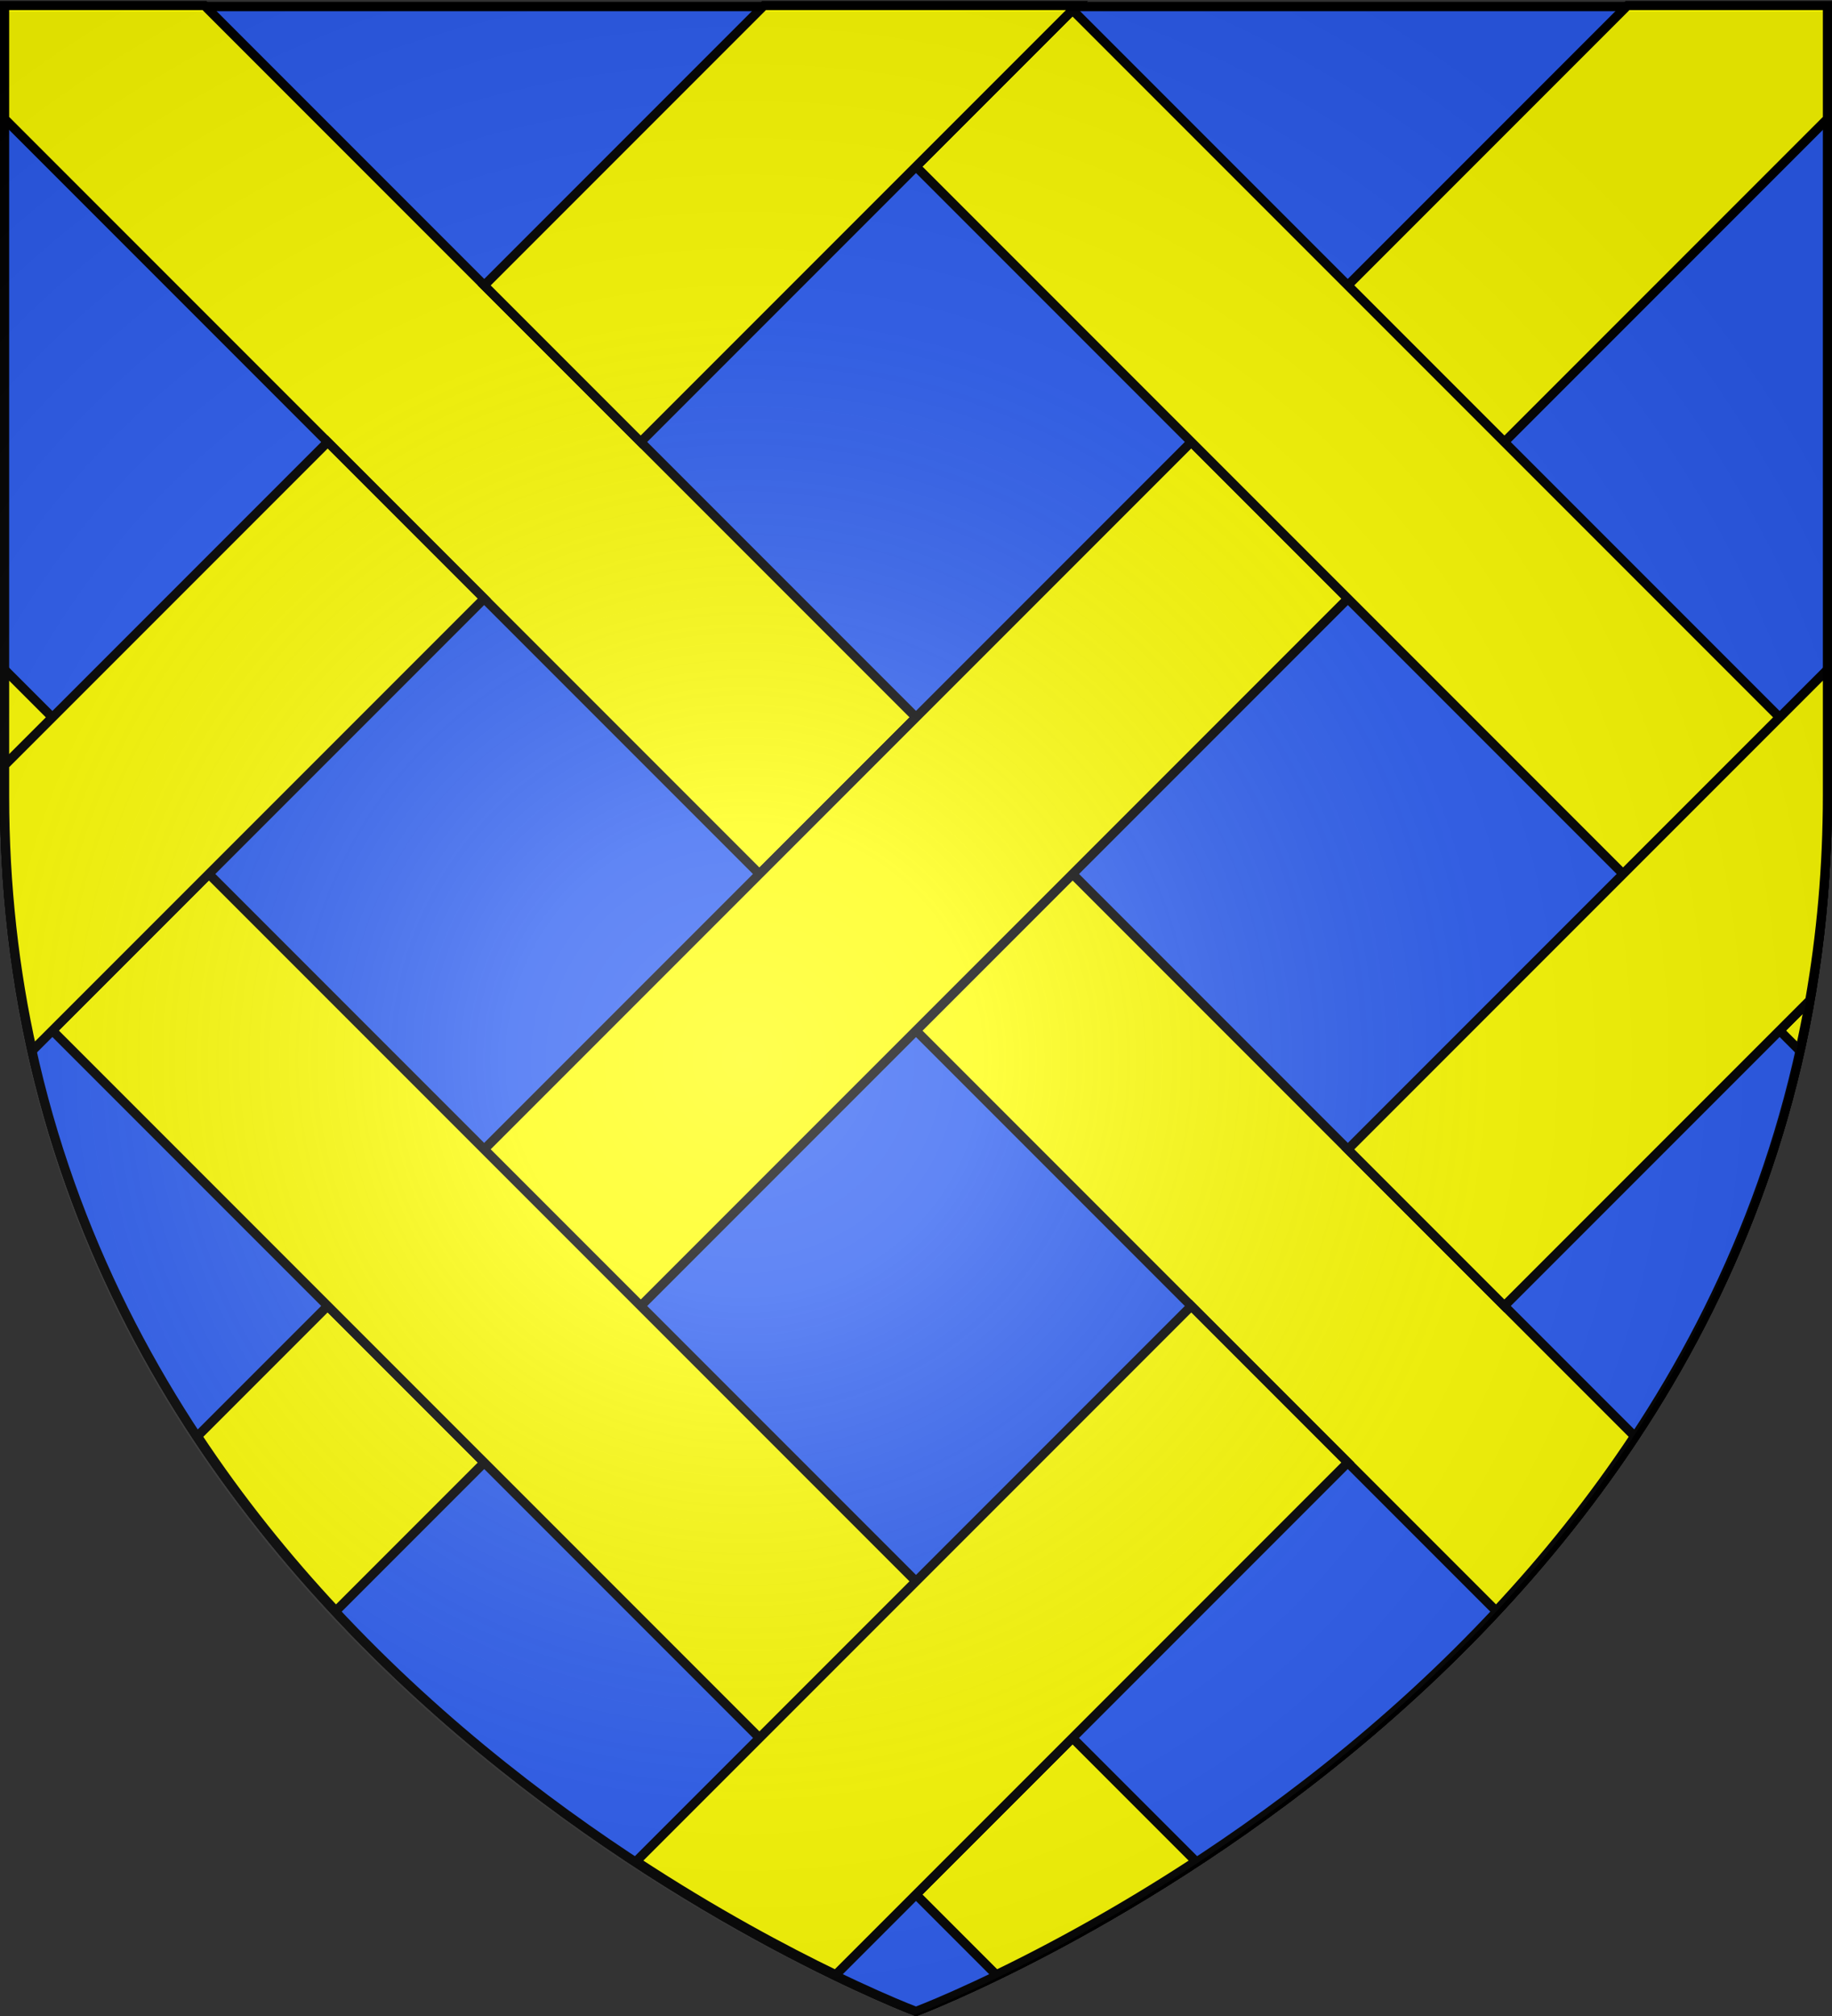
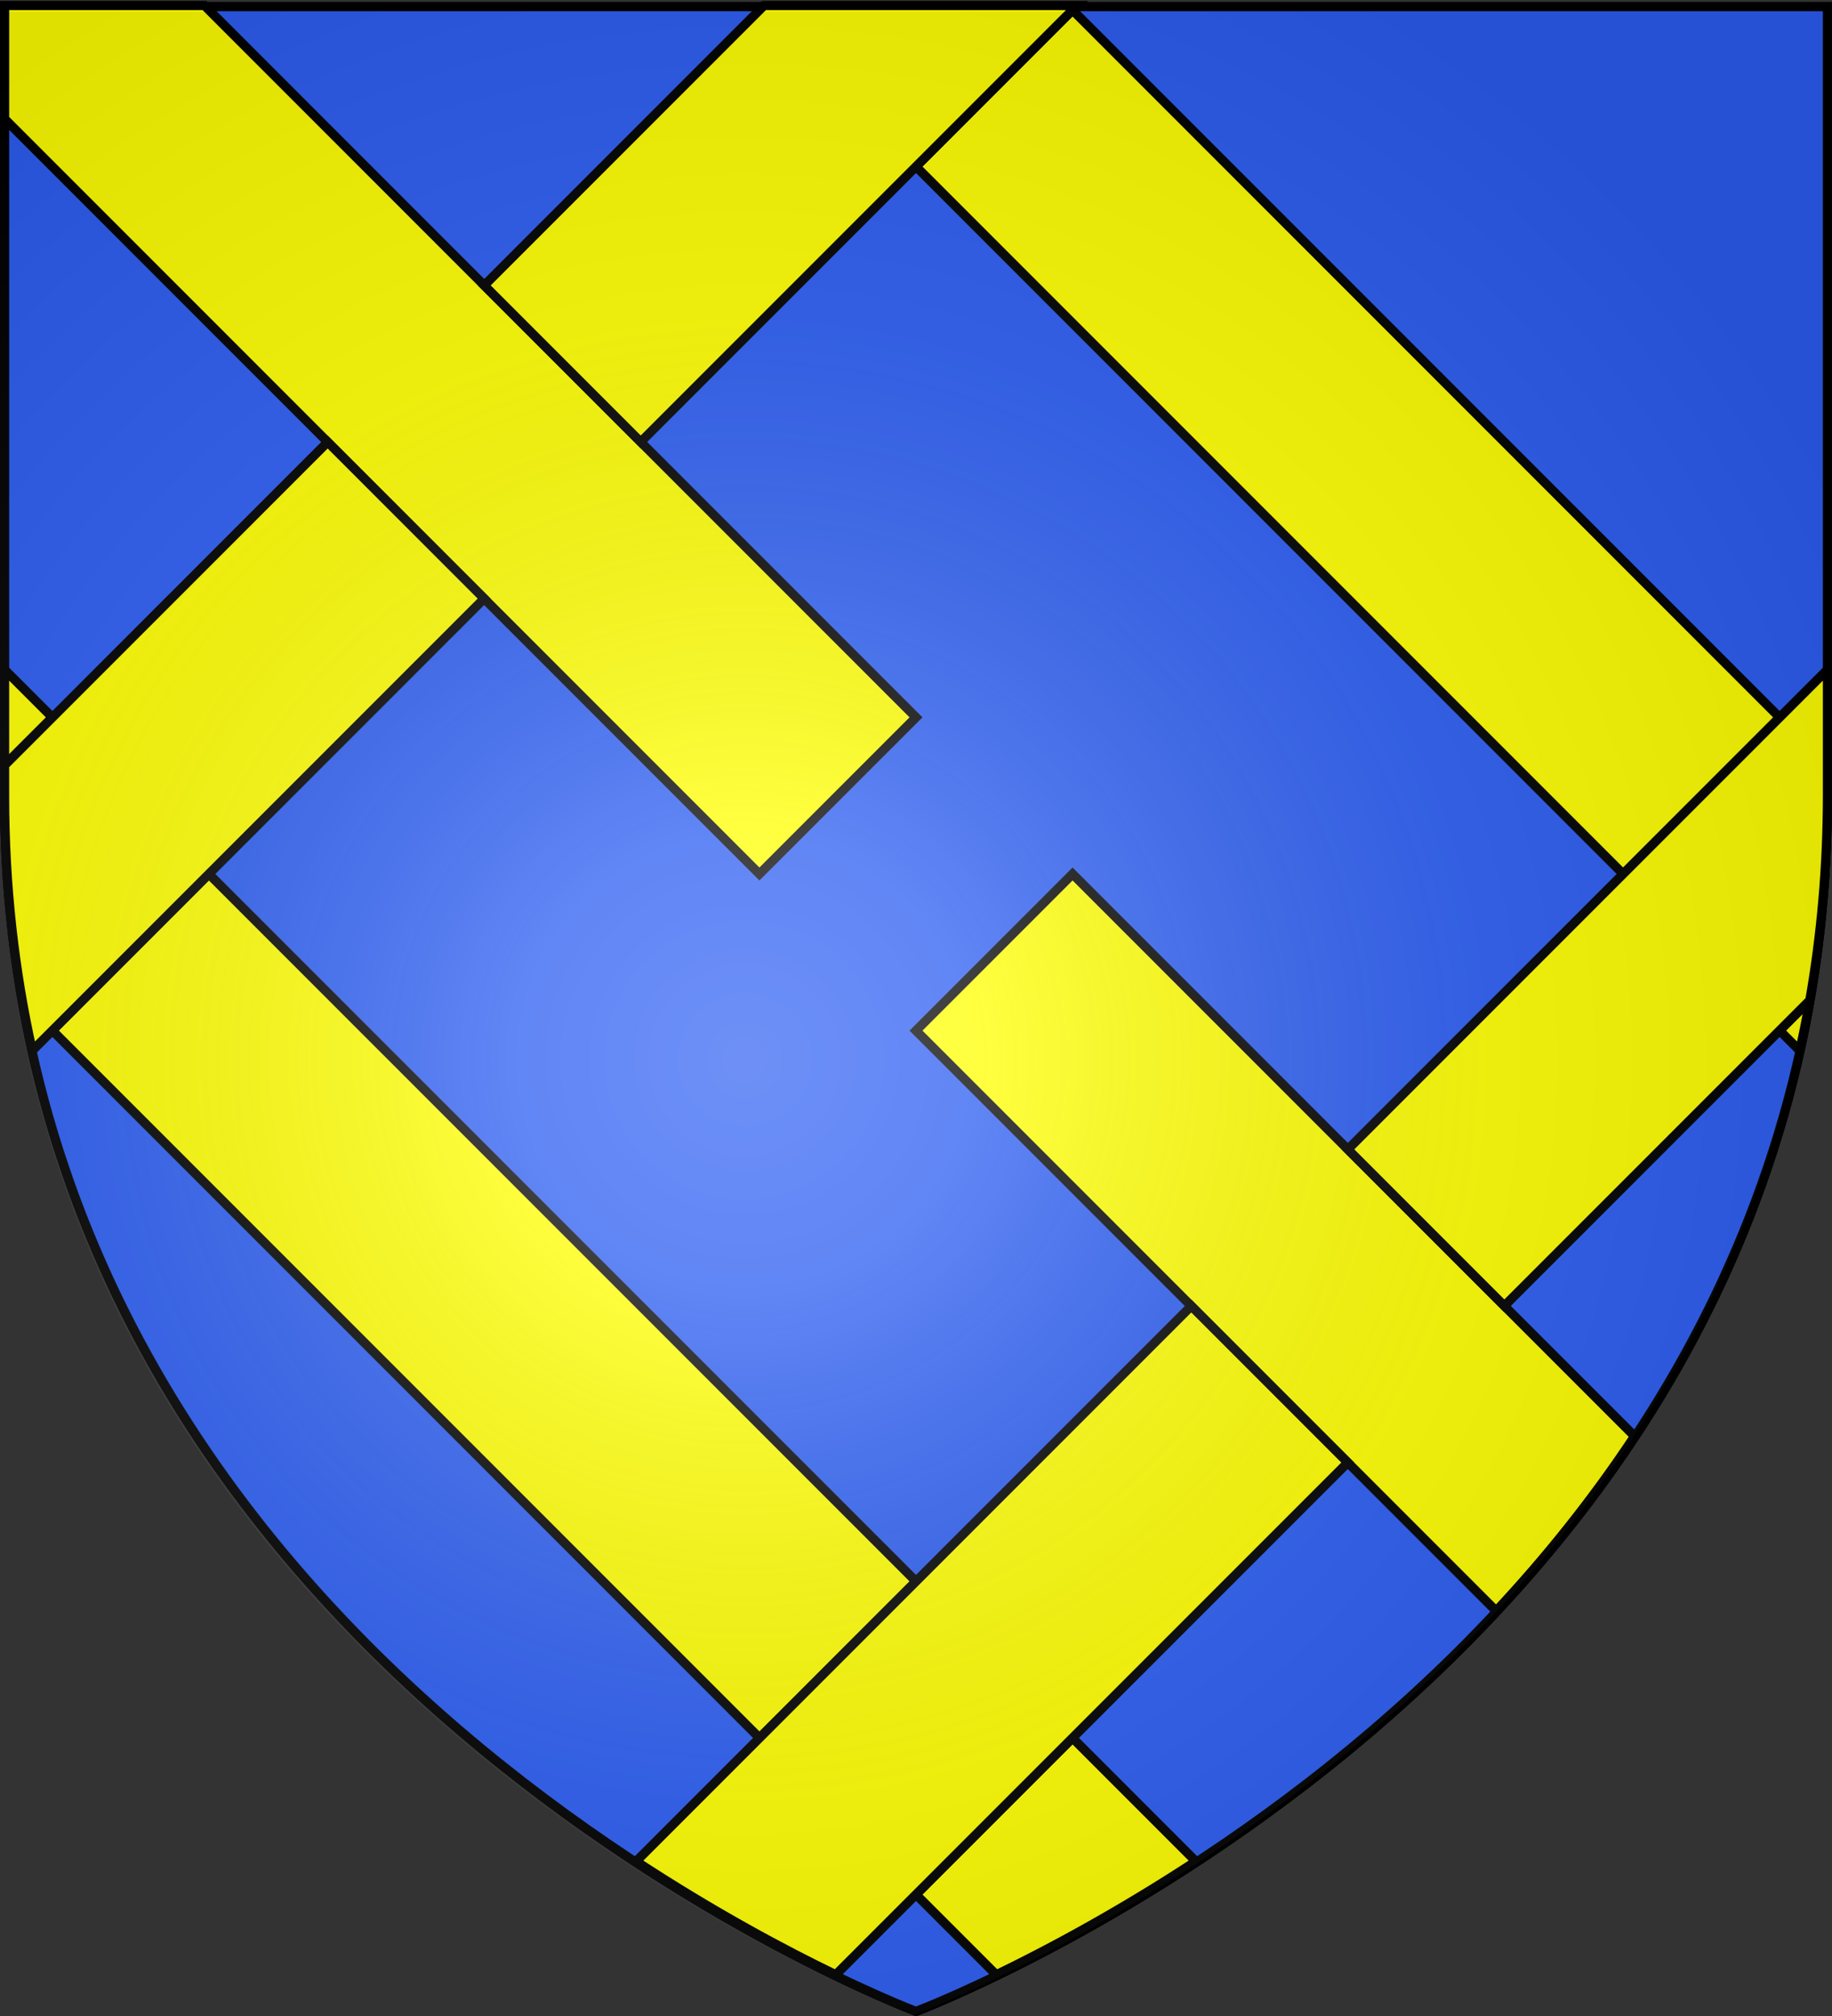
<svg xmlns="http://www.w3.org/2000/svg" xmlns:xlink="http://www.w3.org/1999/xlink" width="600" height="660" version="1.0">
  <rect width="100%" height="100%" fill="#333333" stroke="none" />
  <desc>Flag of Canton of Valais (Wallis)</desc>
  <defs>
    <radialGradient xlink:href="#b" id="c" cx="221.445" cy="226.331" r="300" fx="221.445" fy="226.331" gradientTransform="matrix(1.353 0 0 1.349 -488.165 67.877)" gradientUnits="userSpaceOnUse" />
    <linearGradient id="b">
      <stop offset="0" style="stop-color:#fff;stop-opacity:.314" />
      <stop offset=".19" style="stop-color:#fff;stop-opacity:.251" />
      <stop offset=".6" style="stop-color:#6b6b6b;stop-opacity:.125" />
      <stop offset="1" style="stop-color:#000;stop-opacity:.125" />
    </linearGradient>
  </defs>
  <path d="M300 658.5S1.5 546.18 1.5 260.728V2.176h597v258.552C598.5 546.18 300 658.5 300 658.5z" style="opacity:1;fill:none;fill-opacity:1;fill-rule:evenodd;stroke:#000;stroke-width:3;stroke-linecap:butt;stroke-linejoin:miter;stroke-miterlimit:4;stroke-dasharray:none;stroke-opacity:1" />
-   <path d="M300 658.5S1.5 546.18 1.5 260.728V2.176h597v258.552C598.5 546.18 300 658.5 300 658.5z" style="opacity:1;fill:none;fill-opacity:1;fill-rule:evenodd;stroke:#000;stroke-width:3;stroke-linecap:butt;stroke-linejoin:miter;stroke-miterlimit:4;stroke-dasharray:none;stroke-opacity:1" />
  <g style="display:inline">
    <path d="M180.955 597.227s298.5-112.32 298.5-397.772V-59.097h-597v258.552c0 285.451 298.5 397.772 298.5 397.772z" style="fill:#2b5df2;fill-opacity:1;fill-rule:evenodd;stroke:#000;stroke-width:3;stroke-linecap:butt;stroke-linejoin:miter;stroke-miterlimit:4;stroke-dasharray:none;stroke-opacity:1" transform="translate(119.045 61.273)" />
    <path d="M1.5 2.188V39.28L248.719 286.5 300 235.219 66.969 2.188zM351.281 286.5 300 337.781l190 190c16.079-17.206 31.459-36.24 45.344-57.218z" style="fill:#ff0;fill-opacity:1;stroke:#000;stroke-width:3;stroke-miterlimit:4;stroke-dasharray:none;stroke-opacity:1;display:inline" transform="translate(0 -.375)" />
-     <path d="m533.031 2.188-91.625 91.625 51.281 51.28L598.5 39.282V2.188zM390.156 145.063 158.563 376.655l51.28 51.281 231.595-231.593zM107.313 427.906l-42.657 42.656c13.885 20.98 29.265 40.013 45.344 57.22l48.594-48.595z" style="fill:#ff0;fill-opacity:1;stroke:#000;stroke-width:3;stroke-miterlimit:4;stroke-dasharray:none;stroke-opacity:1;display:inline" transform="translate(0 -.375)" />
    <path d="M351.25 3.656 300 54.906 531.594 286.5l51.25-51.25zm241.469 324.219-9.875 9.875 6.593 6.594a370 370 0 0 0 3.282-16.469zM1.5 219.594v31.312l15.656-15.656zM68.406 286.5l-51.25 51.25L248.75 569.344l51.25-51.25zM351.25 569.344 300 620.594l26.281 26.281c16.549-7.993 39.564-20.218 65.375-37.125z" style="fill:#ff0;fill-opacity:1;stroke:#000;stroke-width:3;stroke-miterlimit:4;stroke-dasharray:none;stroke-opacity:1;display:inline" transform="translate(0 -.375)" />
    <path d="m250.219 2.188-91.625 91.625 51.25 51.25L352.719 2.188zM107.313 145.094 1.5 250.906v9.813c0 29.73 3.26 57.582 9.063 83.625l148-148zM598.5 219.594 441.438 376.656l51.25 51.25 100.03-100.031c3.729-21.226 5.782-43.607 5.782-67.156zM390.156 427.938 208.344 609.75c25.811 16.907 48.826 29.132 65.375 37.125l167.687-167.687z" style="fill:#ff0;fill-opacity:1;stroke:#000;stroke-width:3;stroke-miterlimit:4;stroke-dasharray:none;stroke-opacity:1;display:inline" transform="translate(0 -.375)" />
  </g>
  <path d="M-133.914 686.26s298.5-112.32 298.5-397.772V29.936h-597v258.552c0 285.452 298.5 397.772 298.5 397.772" style="opacity:1;fill:url(#c);fill-opacity:1;fill-rule:evenodd;stroke:none;stroke-width:1px;stroke-linecap:butt;stroke-linejoin:miter;stroke-opacity:1" transform="translate(432.414 -26.26)" />
</svg>